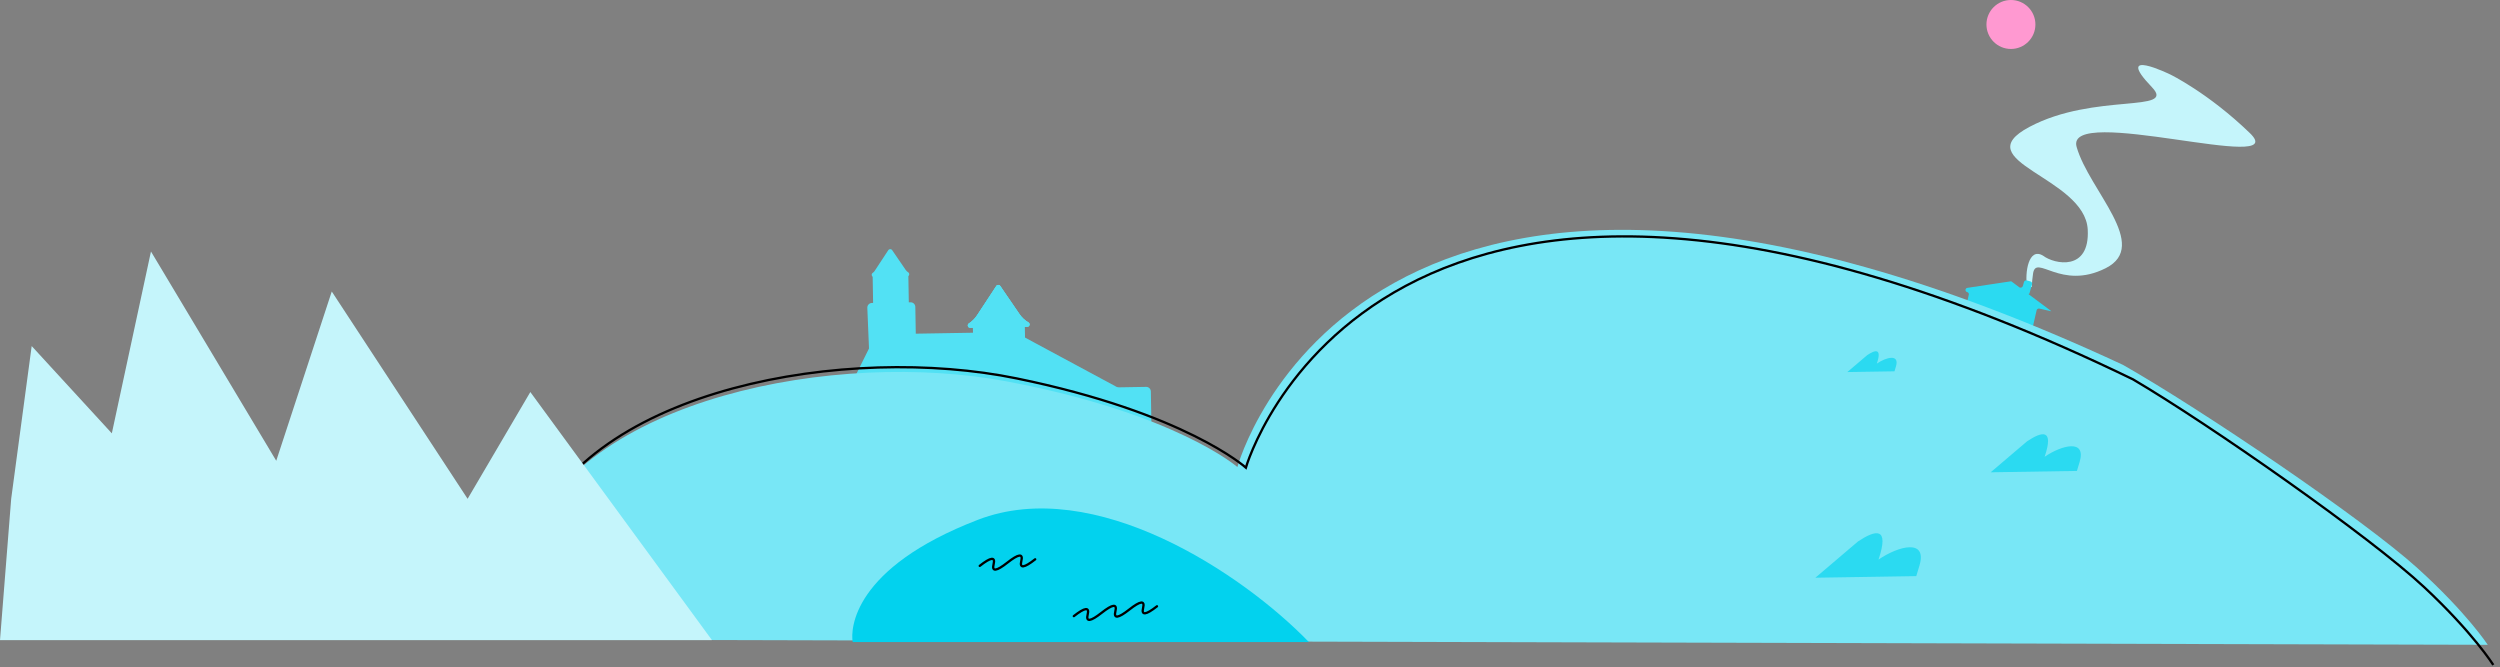
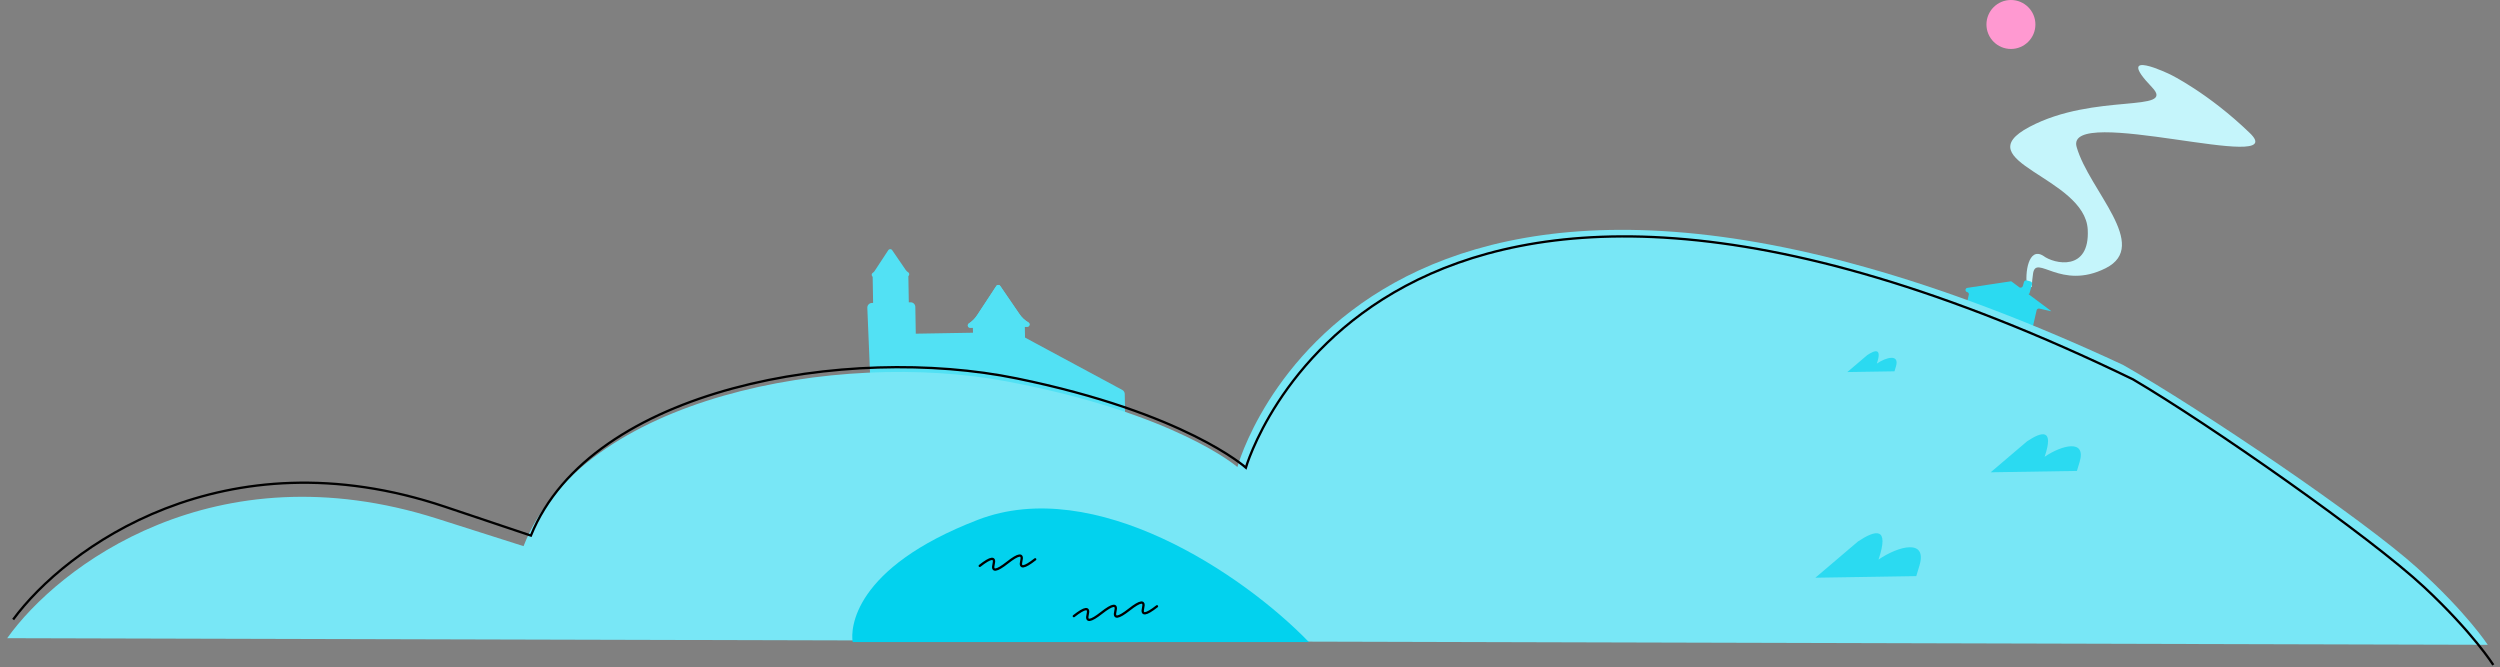
<svg xmlns="http://www.w3.org/2000/svg" width="1075" height="287" viewBox="0 0 1075 287" fill="none">
  <rect x="0" y="0" width="1075" height="287" fill="#808080" stroke="none" />
  <path d="M897.725 98.709C898.69 116.813 883.388 113.652 878.535 109.954C872.24 106.093 870.615 117.485 871.647 123.087L873.77 123.395C873.77 123.395 873.561 122.146 874.213 117.652C875.471 108.988 886.069 125.083 905.451 115.32C924.832 105.558 898.317 81.948 892.954 63.205C887.59 44.462 986.001 75.158 967.473 57.253C949.579 39.96 933.238 32.038 933.238 32.038C933.238 32.038 908.459 19.947 925.316 37.484C936.109 48.713 900.549 39.755 872.649 54.569C844.749 69.383 896.518 76.078 897.725 98.709Z" fill="#C5F5FB" />
  <rect x="375.214" y="117.258" width="15.351" height="23.512" rx="2" transform="rotate(-0.971 375.214 117.258)" fill="#52E1F4" />
  <path fill-rule="evenodd" clip-rule="evenodd" d="M430.083 122.951C429.682 122.364 428.813 122.372 428.422 122.967L420.121 135.604C419.216 136.982 418.037 138.158 416.657 139.06L416.612 139.09C415.772 139.638 416.173 140.944 417.176 140.927L418.488 140.904C418.495 140.904 418.503 140.904 418.51 140.904L440.237 140.536C440.244 140.536 440.252 140.536 440.259 140.535L441.718 140.511C442.721 140.494 443.077 139.176 442.219 138.656L442.063 138.561C440.601 137.675 439.345 136.486 438.38 135.076L430.083 122.951Z" fill="#52E1F4" />
  <path fill-rule="evenodd" clip-rule="evenodd" d="M383.625 107.557C383.224 106.97 382.355 106.979 381.964 107.573L376.074 116.541C375.869 116.853 375.602 117.12 375.289 117.324V117.324C374.45 117.872 374.85 119.178 375.853 119.161L376.161 119.155C376.182 119.156 376.204 119.157 376.226 119.156L389.529 118.931C389.551 118.93 389.572 118.929 389.594 118.928L389.988 118.921C390.991 118.904 391.347 117.586 390.49 117.066V117.066C390.087 116.822 389.741 116.494 389.474 116.105L383.625 107.557Z" fill="#52E1F4" />
-   <path d="M477.806 168.612C477.788 167.508 478.668 166.597 479.772 166.579L492.832 166.357C493.937 166.339 494.847 167.219 494.866 168.323L495.43 201.593C495.456 203.131 493.807 204.122 492.461 203.376L479.274 196.072C478.648 195.725 478.255 195.071 478.243 194.356L477.806 168.612Z" fill="#52E1F4" />
-   <path fill-rule="evenodd" clip-rule="evenodd" d="M430.083 122.951C429.682 122.364 428.813 122.372 428.422 122.967L420.121 135.604C419.216 136.982 418.037 138.158 416.657 139.06L416.612 139.09C415.772 139.638 416.173 140.944 417.176 140.927L418.488 140.904C418.495 140.904 418.503 140.904 418.51 140.904L440.237 140.536C440.244 140.536 440.252 140.536 440.259 140.535L441.718 140.511C442.721 140.494 443.077 139.176 442.219 138.656L442.063 138.561C440.601 137.675 439.345 136.486 438.38 135.076L430.083 122.951Z" fill="#52E1F4" />
  <path d="M428.473 141.926C428.447 140.398 430.075 139.407 431.42 140.131L482.591 167.673C483.228 168.016 483.63 168.676 483.642 169.4L484.021 191.728C484.046 193.229 482.47 194.222 481.127 193.551L429.991 168.002C429.324 167.669 428.898 166.993 428.885 166.247L428.473 141.926Z" fill="#52E1F4" />
-   <path d="M380.858 143.127C380.334 141.391 377.956 141.192 377.151 142.817L352.076 193.411C351.755 194.06 351.809 194.831 352.217 195.429L361.557 209.081C362.385 210.292 364.192 210.229 364.933 208.963L388.112 169.38C388.393 168.899 388.462 168.324 388.301 167.791L380.858 143.127Z" fill="#52E1F4" />
  <rect x="382.744" y="143.673" width="46.811" height="24.549" rx="2" transform="rotate(-0.971 382.744 143.673)" fill="#52E1F4" />
  <rect x="418.307" y="138.716" width="22.338" height="32.927" rx="2" transform="rotate(-0.971 418.307 138.716)" fill="#52E1F4" />
  <path d="M372.948 132.357C372.902 131.234 373.789 130.294 374.913 130.275L391.555 129.993C392.66 129.974 393.57 130.854 393.589 131.958L394.181 166.85C394.193 167.579 393.808 168.257 393.175 168.62L377.738 177.462C376.436 178.208 374.807 177.308 374.745 175.809L372.948 132.357Z" fill="#52E1F4" />
  <path fill-rule="evenodd" clip-rule="evenodd" d="M430.083 122.951C429.682 122.364 428.813 122.372 428.422 122.967L420.121 135.604C419.216 136.982 418.037 138.158 416.657 139.06L416.612 139.09C415.772 139.638 416.173 140.944 417.176 140.927L418.488 140.904C418.495 140.904 418.503 140.904 418.51 140.904L440.237 140.536C440.244 140.536 440.252 140.536 440.259 140.535L441.718 140.511C442.721 140.494 443.077 139.176 442.219 138.656L442.063 138.561C440.601 137.675 439.345 136.486 438.38 135.076L430.083 122.951Z" fill="#52E1F4" />
  <path fill-rule="evenodd" clip-rule="evenodd" d="M873.779 122.249C873.93 121.717 873.621 121.164 873.09 121.014L871.547 120.576C871.016 120.425 870.463 120.734 870.312 121.265L869.827 122.977C869.635 123.651 868.828 123.925 868.267 123.506L864.962 121.042C864.919 121.009 864.865 120.996 864.811 121.004L864.771 121.01C864.743 121.014 864.715 121.007 864.692 120.99V120.99C864.67 120.973 864.641 120.966 864.613 120.97L845.957 123.779C844.943 123.931 844.889 125.373 845.888 125.601V125.601C846.388 125.716 846.701 126.213 846.587 126.713L844.193 137.193C844.07 137.731 844.406 138.267 844.945 138.39L872.163 144.608C872.701 144.731 873.237 144.394 873.36 143.856L875.738 133.446C875.861 132.908 876.398 132.571 876.936 132.694L881.878 133.823C881.885 133.825 881.89 133.815 881.884 133.811V133.811C881.878 133.807 881.882 133.797 881.889 133.799L882.003 133.825C882.036 133.832 882.055 133.789 882.028 133.769L872.366 126.563C872.247 126.475 872.34 126.287 872.483 126.328V126.328C872.554 126.348 872.628 126.306 872.648 126.235L873.779 122.249Z" fill="#2BDAF1" />
  <path d="M187.967 223.018C92.071 192.492 25.127 243.466 3.091 274.419L1069.73 277.266C1069.73 277.266 1060.81 263.574 1039.52 244.306C1016.01 223.032 946.519 176.005 912.905 156.911C585.078 4.247 532.077 200.827 532.077 200.827C532.077 200.827 505.65 177.725 432.912 164.006C360.174 150.287 250.045 170.586 225.127 234.847L187.967 223.018Z" fill="#78E7F6" />
  <circle cx="864.701" cy="10.526" r="10.526" fill="#FF99D1" />
  <path d="M879.19 196.422C883.337 184.178 878.054 185.489 871.635 189.768L855.985 203.087L893.073 202.498L894.222 198.698C897.274 188.593 886.513 191.402 879.19 196.422Z" fill="#2BDAF1" />
  <path d="M807.756 240.623C812.608 226.299 806.427 227.834 798.918 232.839L780.609 248.421L823.998 247.732L825.341 243.286C828.913 231.464 816.323 234.751 807.756 240.623Z" fill="#2BDAF1" />
  <path d="M562.832 276.096H366.664C365.668 270.529 366.664 244.244 420.491 223.512C470.658 204.189 534.324 246.606 562.832 276.096Z" fill="#02D2EE" />
  <path d="M807.035 156.341C809.303 149.646 806.414 150.363 802.904 152.703L794.347 159.986L814.627 159.664L815.255 157.585C816.924 152.06 811.04 153.596 807.035 156.341Z" fill="#2BDAF1" />
  <path d="M461.744 264.938C466.535 261.17 468.521 260.935 467.703 264.232C466.885 267.529 468.872 267.294 473.663 263.526C478.454 259.758 480.44 259.523 479.622 262.82C478.804 266.118 480.791 265.883 485.582 262.115C490.373 258.347 492.359 258.112 491.541 261.409C490.723 264.706 492.709 264.471 497.5 260.703" stroke="black" stroke-linecap="round" />
  <path d="M421.293 243.323C426.084 239.555 428.07 239.319 427.252 242.617C426.434 245.914 428.42 245.679 433.211 241.911C438.002 238.143 439.989 237.908 439.171 241.205C438.353 244.503 440.339 244.267 445.13 240.499" stroke="black" stroke-linecap="round" />
  <path d="M5.653 266.389C28.17 235.785 95.904 185.864 191.31 217.887C228.281 230.296 228.281 230.296 228.281 230.296C254.201 166.433 364.634 147.858 437.149 162.714C509.663 177.569 535.725 201.082 535.725 201.082C535.725 201.082 591.795 5.355 917.194 163.129C950.505 182.746 1019.25 230.855 1042.42 252.494C1063.41 272.092 1072.12 285.922 1072.12 285.922" stroke="black" />
-   <path d="M13.625 148.805L4.809 214.489L0 275.267H306.153L228.041 168.571L201.076 214.489L142.658 125.346L118.787 198.134L64.917 108.141L48.087 186.339L13.625 148.805Z" fill="#C5F5FB" />
</svg>